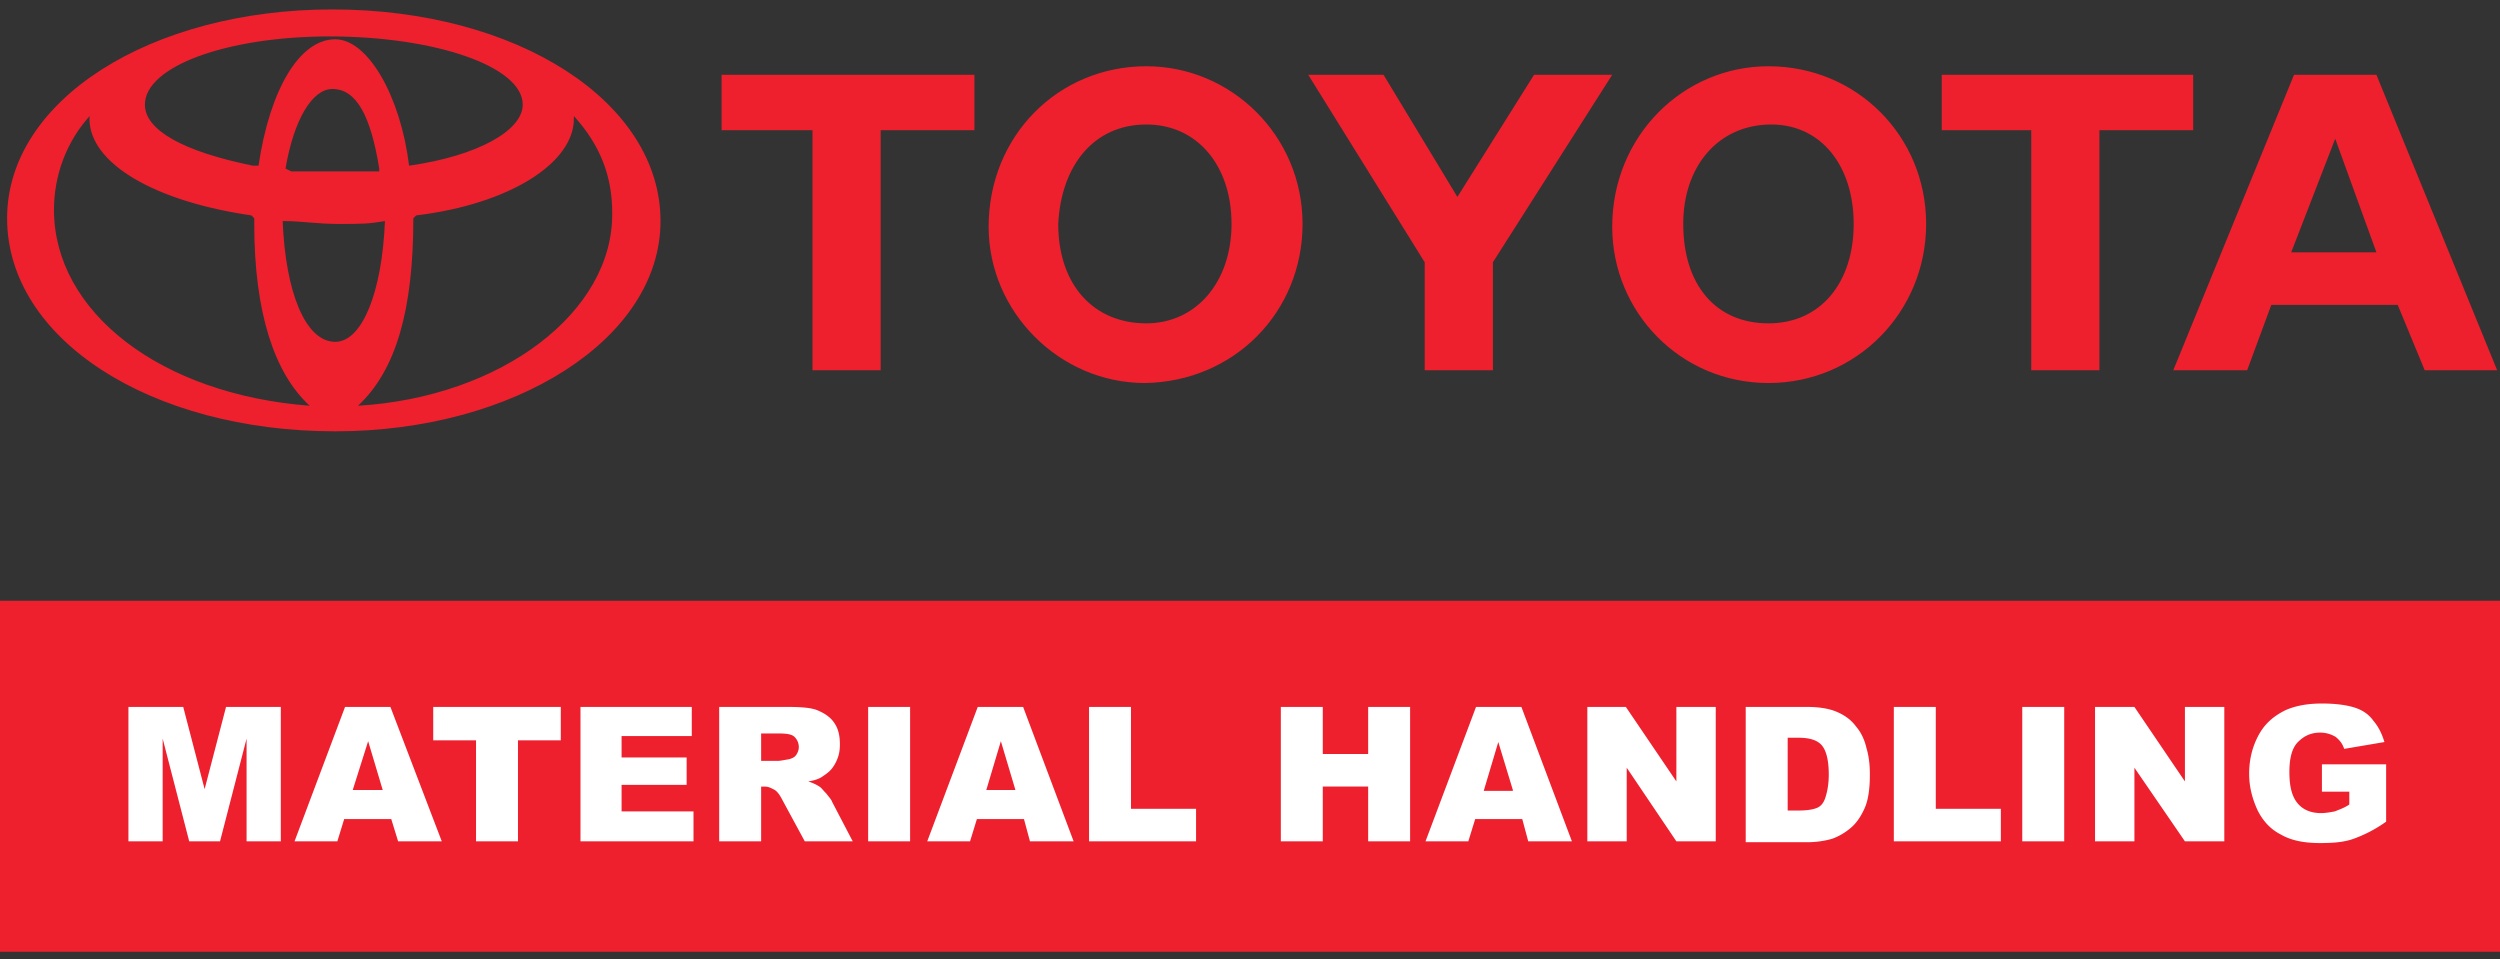
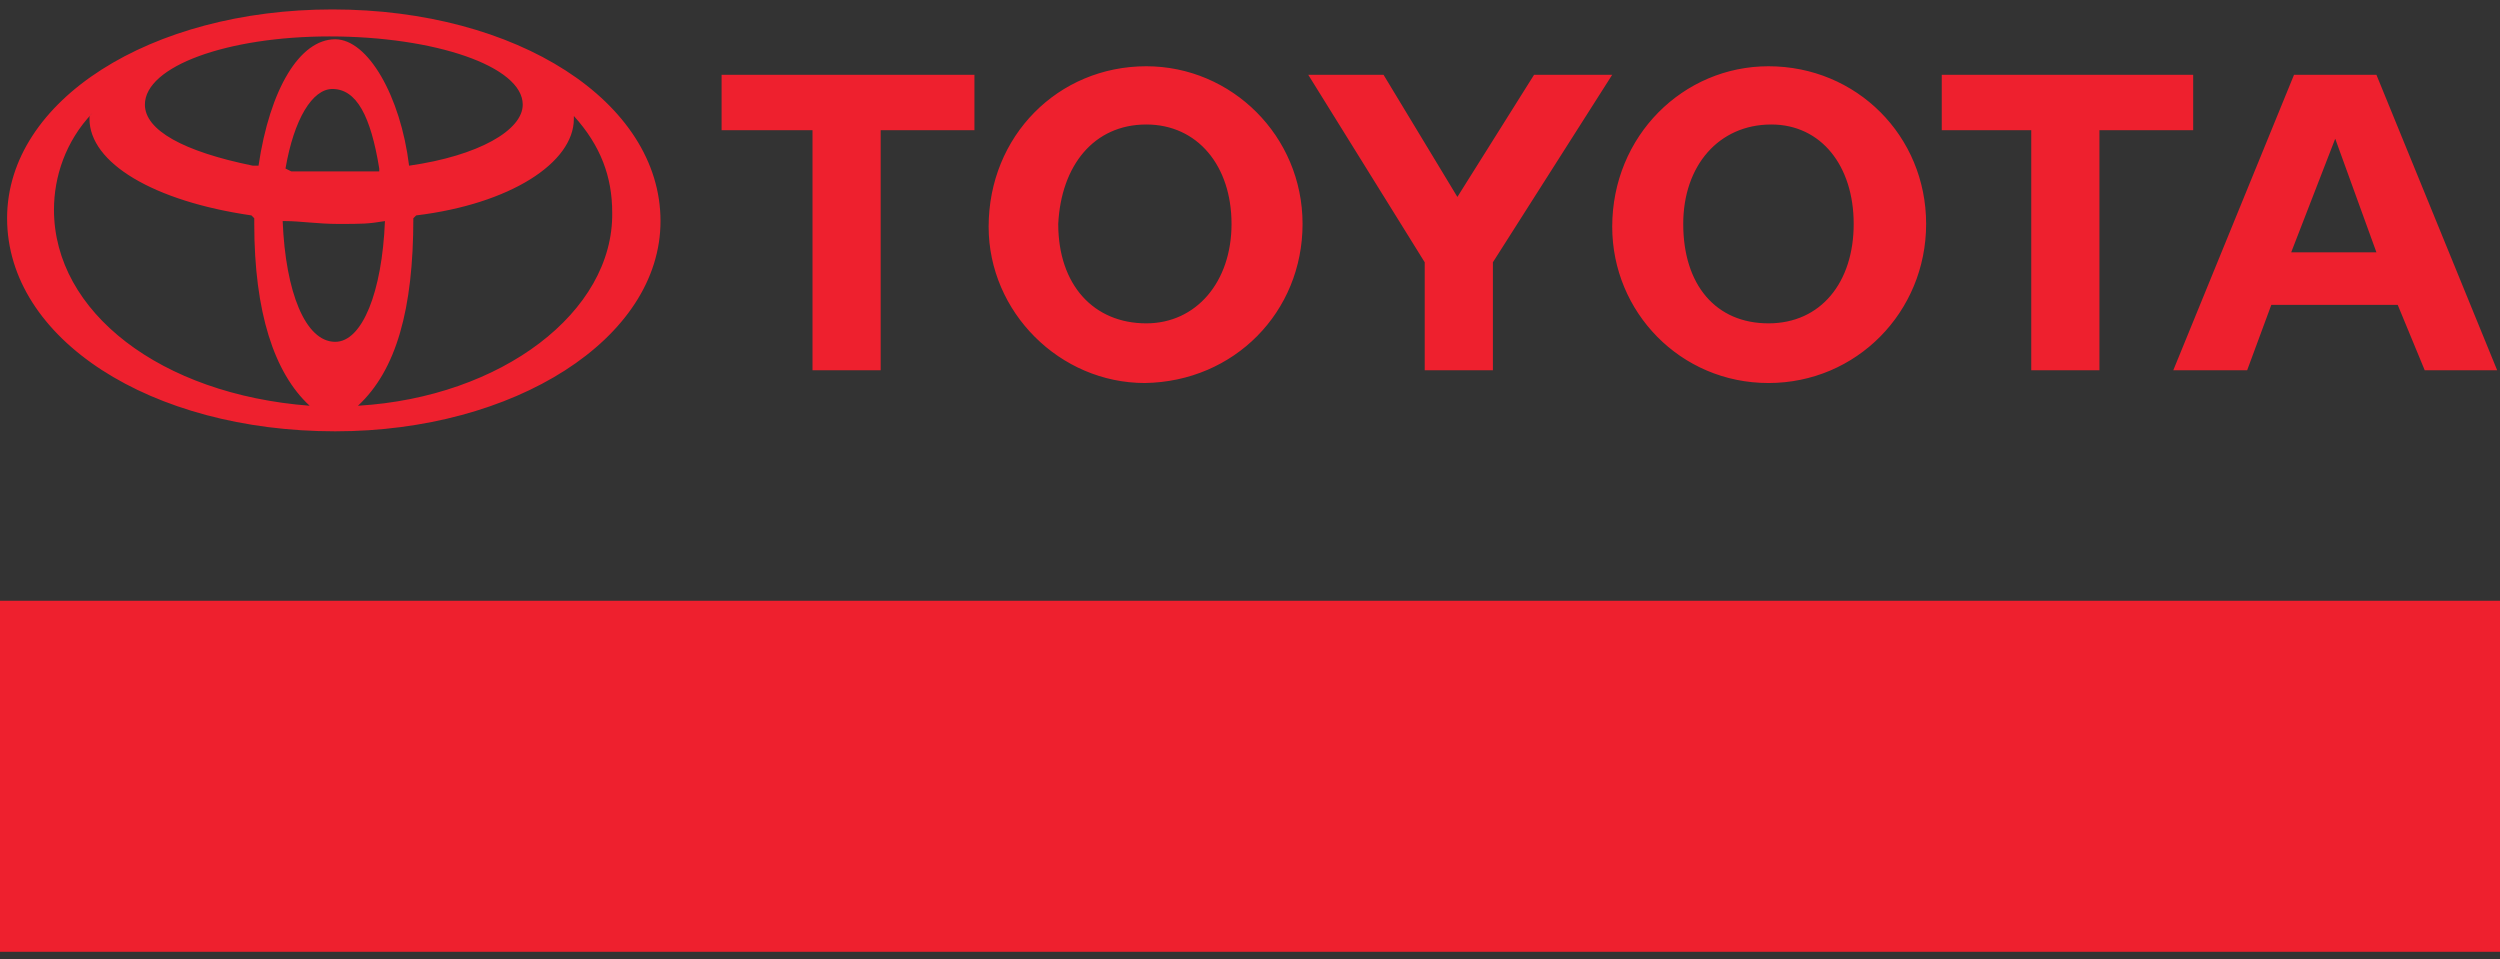
<svg xmlns="http://www.w3.org/2000/svg" width="258" height="99" fill="none" viewBox="0 0 258 99">
  <rect x="0" y="0" width="258" height="99" fill="#333333" stroke="none" />
  <g clip-path="url(#clip0)">
    <path fill="#EE202E" fill-rule="evenodd" d="M42.218 17.1c-.88-7.184-4.25-13.047-7.623-13.047-3.664 0-6.743 5.13-7.915 13.046h-.587c-7.183-1.466-11.14-3.665-11.14-6.303 0-3.958 8.502-7.037 19.056-7.037 10.848 0 19.937 3.079 19.937 7.037 0 2.639-4.545 5.277-11.728 6.303Zm25.947 5.716C68.165 10.503 53.359.974 34.302.974 15.54.974.733 10.356.733 22.524c0 12.46 14.806 21.988 33.863 21.988 18.47 0 33.569-9.529 33.569-21.696ZM36.94 41.873c3.958-3.665 5.717-9.968 5.717-19.35l.293-.293c9.675-1.173 16.272-5.424 16.272-9.968v-.293c2.785 3.078 3.958 6.303 3.958 9.968.146 10.261-11.434 19.056-26.24 19.936ZM9.528 11.675c-.293.294-.293.294-.293.587 0 4.544 6.597 8.502 16.712 9.968l.293.293v.587c0 9.088 2.052 15.392 5.717 18.763C16.565 40.7 5.57 32.198 5.57 21.643c0-3.371 1.173-7.036 3.958-9.968Zm29.612 6.01H30.05l-.586-.293c.88-5.13 2.785-8.209 4.837-8.209 2.492 0 3.958 2.786 4.838 8.21v.293Zm.586 5.131c-.293 7.33-2.345 12.46-5.13 12.46-3.079 0-5.131-5.13-5.424-12.46h.293c1.466 0 3.371.294 5.424.294 2.492 0 3.078 0 4.837-.294ZM100.561 13.434h-9.675v24.774H83.85V13.434h-9.382V7.717h26.093v5.717ZM127.094 23.11c0 6.01-3.664 10.26-8.795 10.26-5.424 0-9.089-3.957-9.089-10.26.294-6.01 3.665-10.262 9.089-10.262 5.277 0 8.795 4.251 8.795 10.261Zm7.33 0c0-9.09-7.33-16.272-16.125-16.272-9.089 0-16.272 7.183-16.272 16.565 0 8.795 7.33 16.125 16.125 16.125 9.236-.147 16.272-7.33 16.272-16.418ZM154.067 27.067v11.141h-7.036v-11.14L135.01 7.717h7.77l7.622 12.606 7.916-12.607h8.063l-12.314 19.35ZM191.301 23.11c0 6.01-3.371 10.26-8.795 10.26-5.424 0-8.796-3.957-8.796-10.26 0-6.01 3.665-10.262 9.089-10.262 5.131 0 8.502 4.251 8.502 10.261Zm7.476 0c0-9.09-7.183-16.272-16.271-16.272-8.796 0-16.125 7.183-16.125 16.565 0 8.795 7.036 16.125 16.125 16.125 9.088 0 16.271-7.33 16.271-16.418ZM226.336 13.434h-9.675v24.774h-7.036V13.434h-9.235V7.717h25.946v5.717ZM240.995 14.314l4.252 11.727h-8.796l4.544-11.727Zm4.252-6.597h-8.503l-12.46 30.491h7.623l2.492-6.743h13.046l2.786 6.743h7.476l-12.46-30.49Z" clip-rule="evenodd" />
    <path fill="#EE202E" d="M0 61.999h258v36.226H0z" />
-     <path fill="#fff" d="M13.254 72.956h5.655l2.208 8.482 2.21-8.482h5.654v13.872h-3.534V76.225l-2.74 10.603h-3.18l-2.74-10.603v10.603h-3.533V72.956ZM40.379 84.53h-4.86l-.706 2.298h-4.418l5.213-13.872h4.683l5.301 13.872h-4.506l-.707-2.297Zm-.884-3.004-1.502-5.036-1.59 5.037h3.092ZM44.797 72.956h13.077v3.446h-4.418v10.426h-4.33V76.402h-4.418v-3.446h.089ZM59.906 72.956h11.486v3.004h-7.245v2.209h6.715v2.827h-6.715v2.74h7.422v3.092H59.906V72.956ZM74.22 86.828V72.956h7.156c1.326 0 2.386.088 3.004.353.619.265 1.238.618 1.68 1.237.441.618.618 1.325.618 2.297 0 .795-.177 1.414-.53 2.032-.354.619-.707.884-1.237 1.237-.354.266-.884.442-1.502.53.53.177.883.354 1.148.53.177.089.354.354.707.707.265.354.53.619.618.884l2.121 4.064h-4.948l-2.297-4.24c-.265-.53-.53-.884-.795-1.06-.354-.178-.619-.354-1.06-.354h-.354v5.654h-4.33Zm4.24-8.306h1.856c.177 0 .619-.088 1.149-.177.265-.088.53-.176.707-.442.176-.265.265-.53.265-.795 0-.442-.177-.795-.442-1.06s-.795-.353-1.59-.353h-1.856v2.827h-.088ZM89.593 72.956h4.33v13.871h-4.33V72.957ZM105.674 84.53h-4.859l-.707 2.297H95.69l5.213-13.871h4.683l5.213 13.871h-4.506l-.619-2.297Zm-.883-3.004-1.502-5.036-1.502 5.036h3.004ZM112.389 72.956h4.33V83.47h6.715v3.358h-11.045V72.956ZM132.182 72.956h4.329v4.86h4.683v-4.86h4.329v13.871h-4.329v-5.654h-4.683v5.654h-4.329V72.957ZM157.098 84.53h-4.86l-.707 2.297h-4.418l5.213-13.871h4.683l5.213 13.871h-4.506l-.618-2.297Zm-.972-3.004-1.502-4.948-1.502 5.037h3.004v-.089ZM163.813 72.956h3.976l5.213 7.687v-7.687h4.064v13.871h-4.064l-5.125-7.598v7.599h-4.064V72.956ZM180.158 72.956h6.362c1.237 0 2.297.176 3.092.53.796.353 1.414.795 1.944 1.502.53.618.884 1.413 1.061 2.209.265.883.353 1.767.353 2.739 0 1.502-.177 2.65-.53 3.446-.354.795-.795 1.502-1.414 2.032a6.263 6.263 0 0 1-1.944 1.148 9.361 9.361 0 0 1-2.562.354h-6.362v-13.96Zm4.33 3.092v7.599h1.06c.884 0 1.502-.089 1.944-.265.442-.177.707-.53.883-1.06.177-.53.354-1.326.354-2.386 0-1.502-.265-2.474-.707-3.004-.442-.53-1.237-.796-2.386-.796h-1.148v-.088ZM195.444 72.956h4.33V83.47h6.715v3.358h-11.045V72.956ZM208.697 72.956h4.33v13.872h-4.33V72.956ZM216.296 72.956h3.976l5.213 7.687v-7.687h4.064v13.872h-4.064l-5.213-7.599v7.599h-4.064V72.956h.088ZM239.622 81.791v-2.915h6.627v5.92a13.825 13.825 0 0 1-3.358 1.767c-.972.353-2.12.441-3.446.441-1.678 0-3.004-.265-4.064-.883-1.06-.53-1.855-1.414-2.386-2.474-.53-1.149-.883-2.386-.883-3.8 0-1.502.353-2.827.972-3.975.618-1.15 1.502-1.944 2.739-2.563.972-.442 2.209-.707 3.799-.707 1.502 0 2.651.177 3.446.442.795.265 1.414.707 1.855 1.325.531.619.884 1.326 1.149 2.21l-4.153.706c-.176-.53-.441-.883-.883-1.237a3.052 3.052 0 0 0-1.591-.442c-.972 0-1.678.354-2.297.972-.618.619-.883 1.68-.883 3.093 0 1.502.265 2.562.883 3.269.53.618 1.325.972 2.386.972.442 0 .972-.089 1.413-.177.442-.177.972-.353 1.502-.707v-1.325h-2.827v.088Z" />
  </g>
  <defs>
    <clipPath id="clip0">
      <path fill="#fff" d="M0 .534h258V98.75H0z" />
    </clipPath>
  </defs>
</svg>